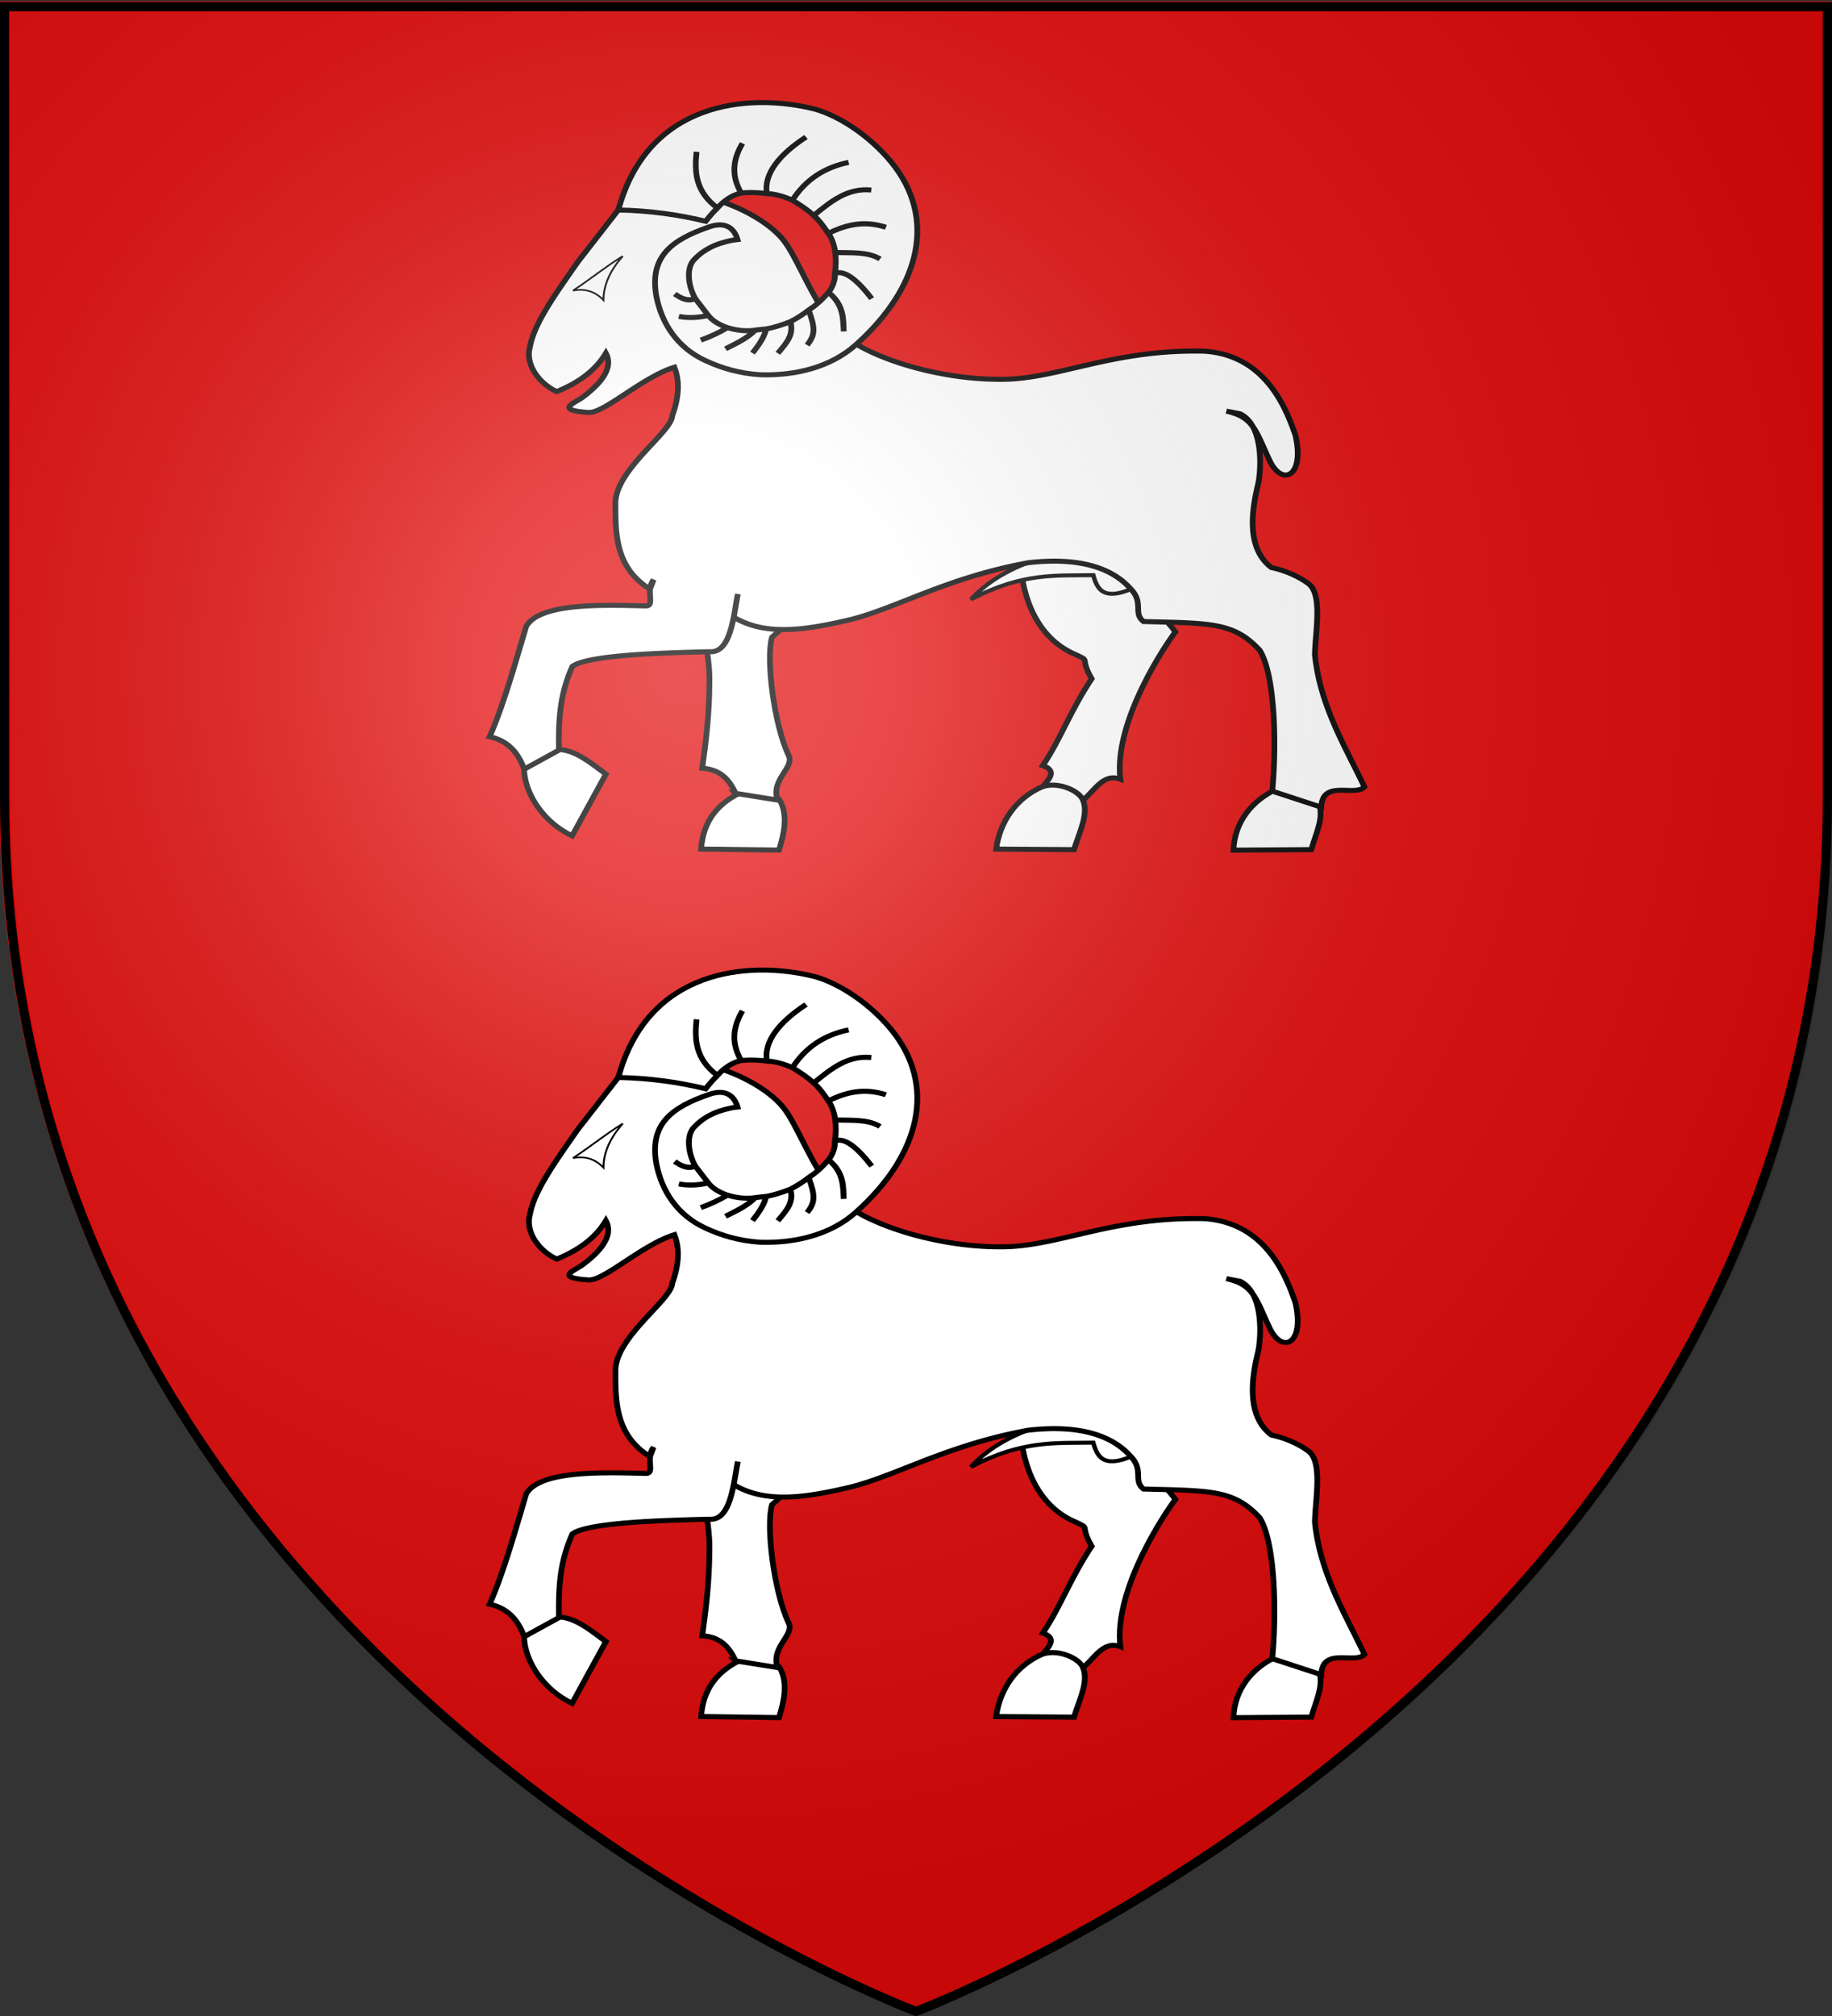
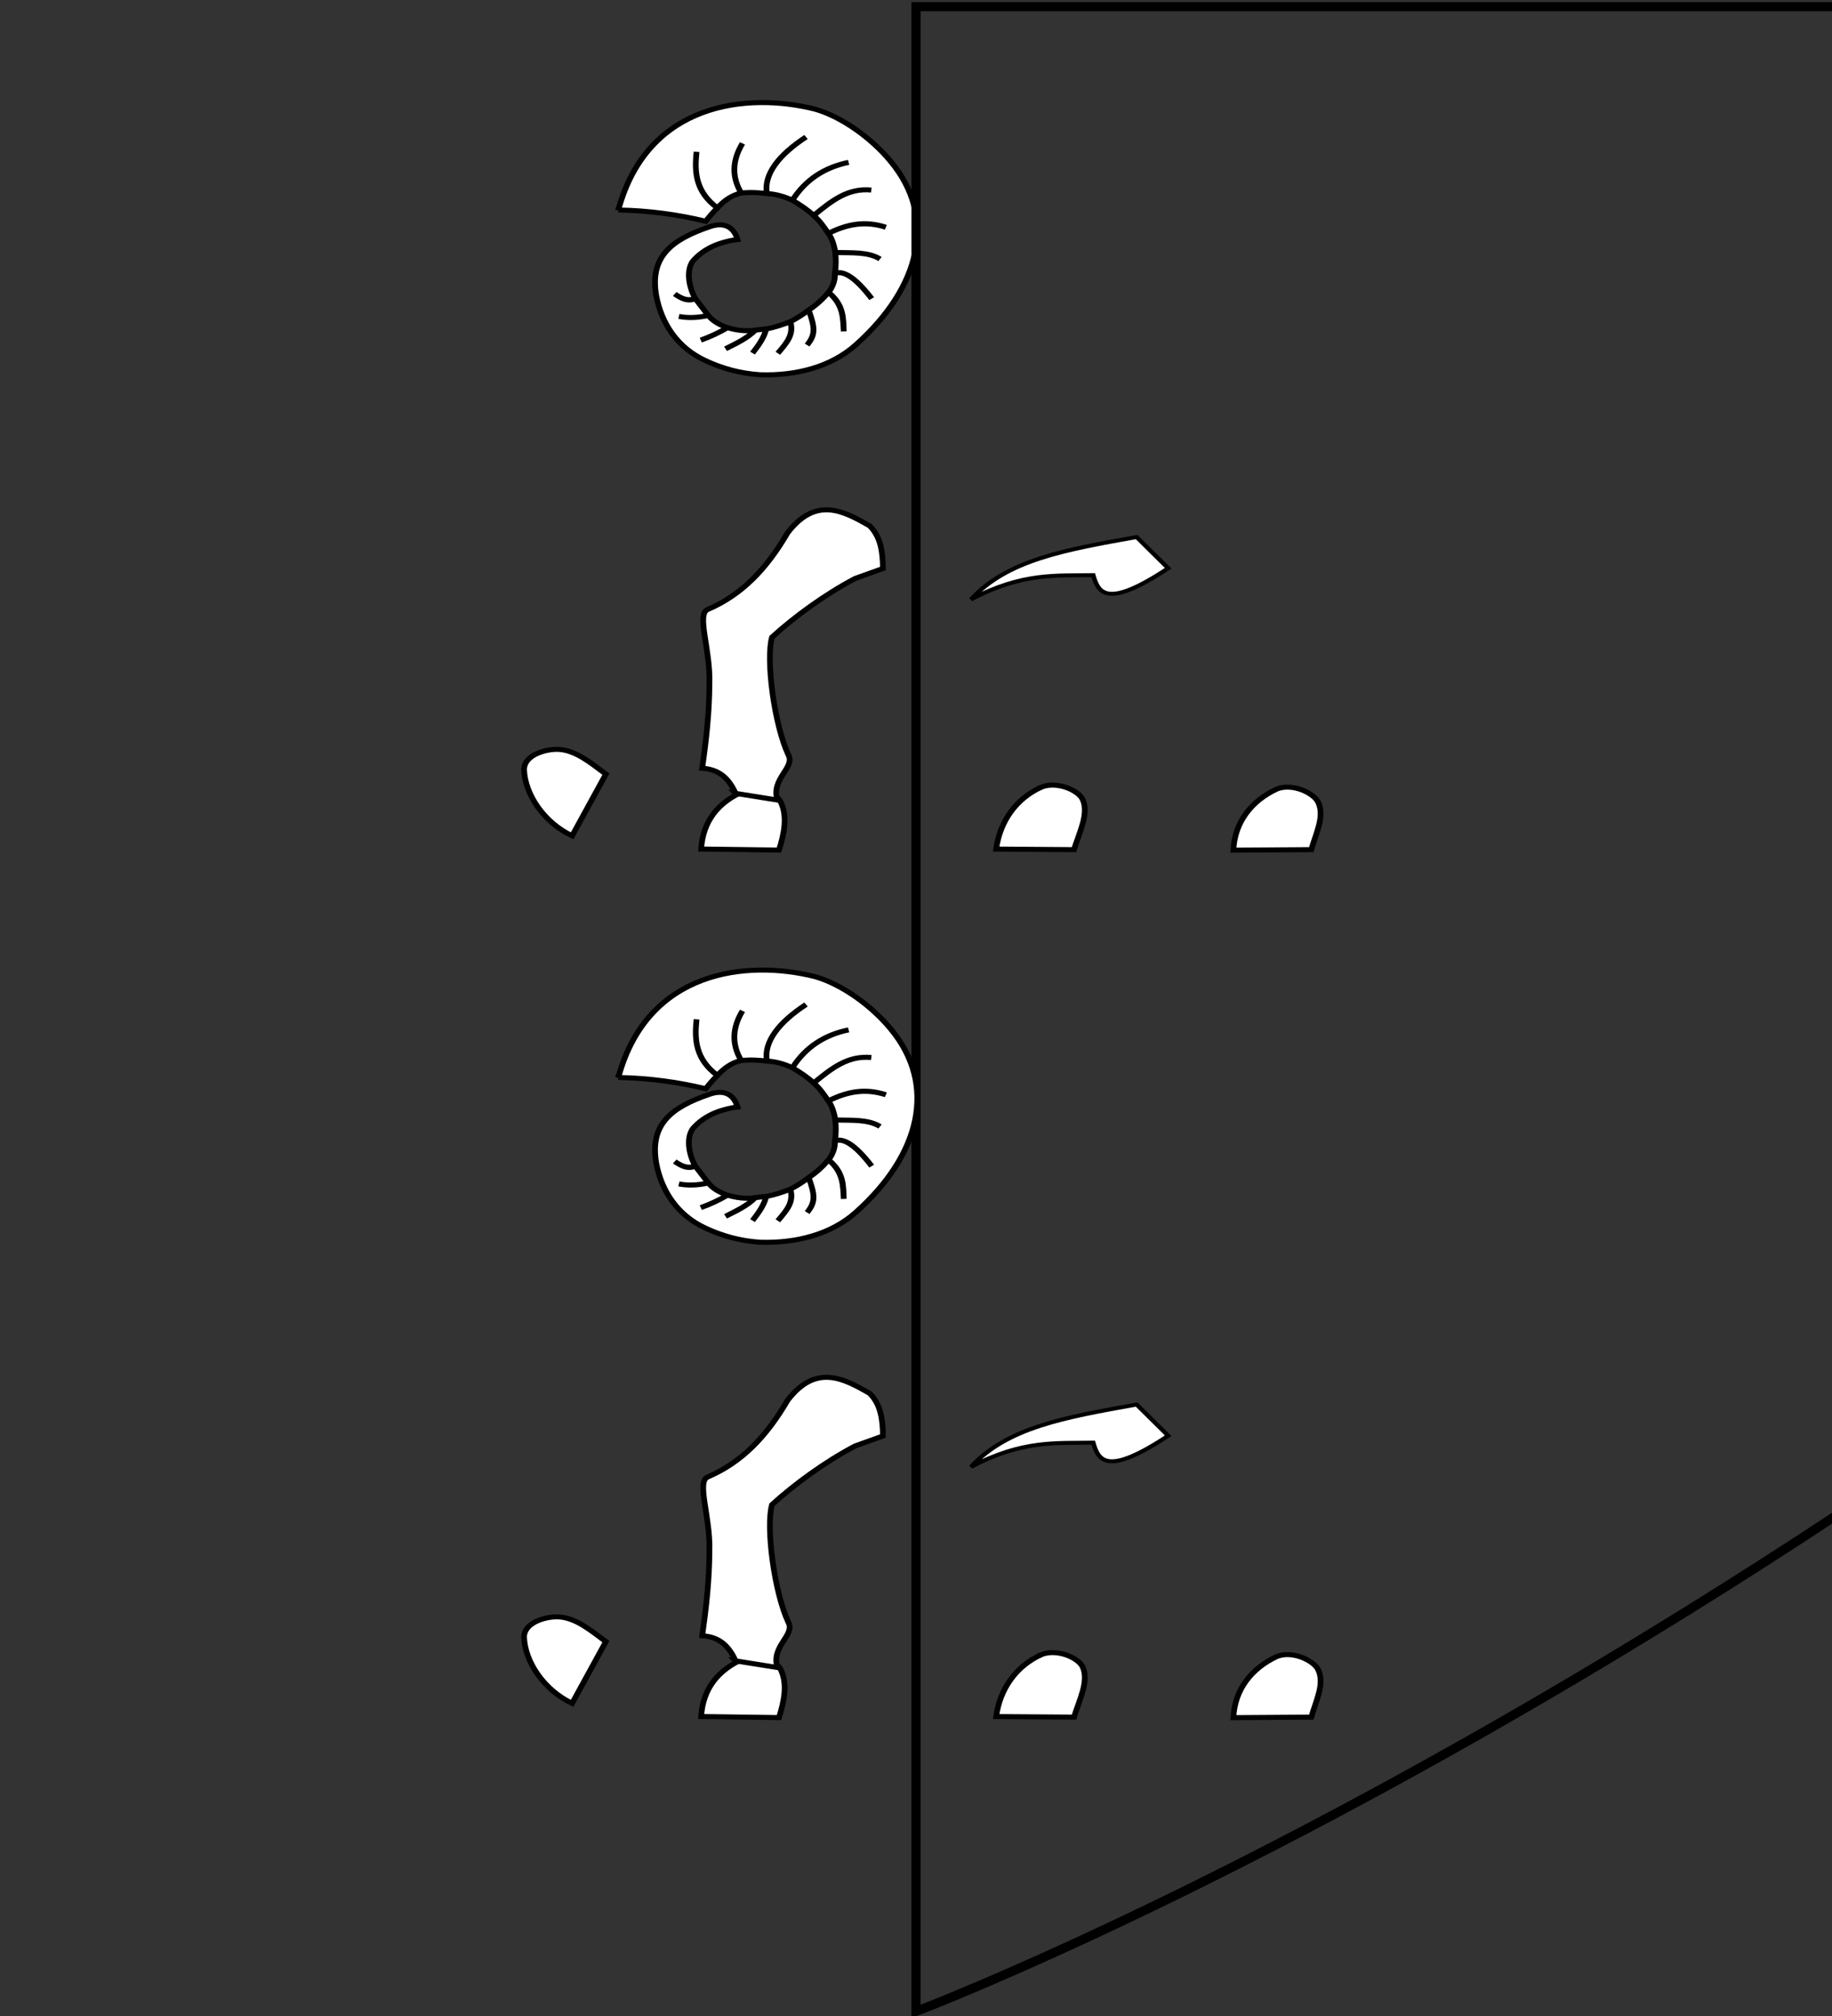
<svg xmlns="http://www.w3.org/2000/svg" xmlns:xlink="http://www.w3.org/1999/xlink" version="1.0" width="600" height="660">
  <rect width="100%" height="100%" fill="#333333" stroke="none" />
  <defs>
    <linearGradient id="b">
      <stop style="stop-color:#fff;stop-opacity:.314" offset="0" />
      <stop style="stop-color:#fff;stop-opacity:.251" offset=".19" />
      <stop style="stop-color:#6b6b6b;stop-opacity:.125" offset=".6" />
      <stop style="stop-color:#000;stop-opacity:.125" offset="1" />
    </linearGradient>
    <linearGradient id="a">
      <stop style="stop-color:#fd0000;stop-opacity:1" offset="0" />
      <stop style="stop-color:#e77275;stop-opacity:.659" offset=".5" />
      <stop style="stop-color:#000;stop-opacity:.323" offset="1" />
    </linearGradient>
    <radialGradient cx="221.445" cy="226.331" r="300" fx="221.445" fy="226.331" id="c" xlink:href="#b" gradientUnits="userSpaceOnUse" gradientTransform="matrix(1.353 0 0 1.349 -274.93 -113.683)" />
  </defs>
-   <path style="fill:#e20909;fill-opacity:1;fill-rule:evenodd;stroke:none;stroke-width:1px;stroke-linecap:butt;stroke-linejoin:miter;stroke-opacity:1" d="M299.746 659.746s300-112.833 300-399.588V.426h-600v259.732c0 286.755 300 399.588 300 399.588z" />
  <g id="d" style="fill:#fff">
    <g style="fill:#fff">
-       <path style="fill:#fff;fill-rule:evenodd;stroke:#000;stroke-width:3;stroke-linecap:butt;stroke-linejoin:miter;stroke-miterlimit:4;stroke-dasharray:none;stroke-opacity:1;display:inline" d="M416.005 412.726c-20.475 30.617-33.597 63.014-22.064 85.716 7.034 19.987 21.306 42.244 43.557 46.715 13.48 2.206 3.93.136 15.36 11.512-4.702 21.798-4.19 39.599-8.09 57.21 8.729.585 5.349 7.35 3.462 13.353l22.422.568c4.638-6.955 5.08-19.818 15.337-18.96-14.459-31.878-2.252-85.337-.169-92.507-7.65-6.171-12.846-7.625-16.275-11.004-21.797-24.313 1.395-39.752 22.747-53.648-18.446-26.902-43.467-46.73-76.287-38.955z" transform="matrix(.592 .172 -.196 .521 198.556 -145.696)" />
      <path style="fill:#fff;fill-rule:evenodd;stroke:#000;stroke-width:3;stroke-linecap:butt;stroke-linejoin:miter;stroke-miterlimit:4;stroke-dasharray:none;stroke-opacity:1;display:inline" d="M448.195 626.217c-10.5 10.587-14.37 26.149-11.052 42.652l38.929-12.493c-.604-10.503.873-23.026-5.163-29.946-3.72-4.3-15.956-6.255-22.714-.213z" transform="matrix(.592 .172 -.196 .521 198.556 -145.696)" />
    </g>
    <path d="M920.92 324.762c-32.123 6.53-57.261 11.598-73.333 31.428 22.868-13.723 37.955-11.887 54.127-12.222 2.26 8.936 5.891 17.078 33.175-3.492l-13.968-15.714z" style="fill:#fff;fill-opacity:1;fill-rule:evenodd;stroke:#000;stroke-width:2;stroke-linecap:butt;stroke-linejoin:miter;stroke-miterlimit:4;stroke-dasharray:none;stroke-opacity:1" transform="matrix(.74 0 0 .65 -309.224 -35.279)" />
    <path style="fill:#fff;fill-rule:evenodd;stroke:#000;stroke-width:2.53;stroke-linecap:butt;stroke-linejoin:miter;stroke-miterlimit:4;stroke-dasharray:none;stroke-opacity:1;display:inline" d="M746.946 452.832c-11.271 5.623-17.942 14.976-18.766 29.07l34.462.538c2.354-8.557 3.786-16.872.835-24.034-1.81-4.443-9.502-8.576-16.531-5.574z" transform="matrix(.74 0 0 .65 -309.224 -35.279)" />
    <path style="fill:#fff;fill-rule:evenodd;stroke:#000;stroke-width:2.53;stroke-linecap:butt;stroke-linejoin:miter;stroke-miterlimit:4;stroke-dasharray:none;stroke-opacity:1;display:inline" d="m743.43 453.866 18.508 3.361c-2.95-10.783 8.015-16.415 4.844-22.754-6.213-15.072-10.048-48.056-7.238-59.27 9.758-10.148 23.392-21.571 36.86-29.608l12.239-4.979c-.08-8.25-.957-16.05-5.938-21.534-11.247-7.25-23.62-15.183-36.28 3.598-9.432 18.432-20.435 31.29-35.208 38.506-5.358 2.139 1.17 20.234.63 37.437-.043 14.836-1.477 28.795-3.182 42.584 7.533.563 11.757 5.056 14.766 12.66z" transform="matrix(.74 0 0 .65 -309.224 -35.279)" />
    <path style="fill:#fff;fill-rule:evenodd;stroke:#000;stroke-width:2.53;stroke-linecap:butt;stroke-linejoin:miter;stroke-miterlimit:4;stroke-dasharray:none;stroke-opacity:1;display:inline" d="M649.802 441.771c.367 12.6 8.835 26.815 21.27 33.48l14.956-31.077c-6.772-5.73-13.448-12.142-21.183-12.469-4.788-.221-14.815 2.421-15.043 10.066zM982.958 451.687c-11.138 5.883-18.702 16.674-19.198 30.783l34.464-.265c2.155-8.61 6.08-16.96 2.963-24.052-1.912-4.4-11.272-9.631-18.23-6.466z" transform="matrix(.74 0 0 .65 -309.224 -35.279)" />
-     <path style="fill:#fff;fill-rule:evenodd;stroke:#000;stroke-width:2.53;stroke-linecap:butt;stroke-linejoin:miter;stroke-miterlimit:4;stroke-dasharray:none;stroke-opacity:1;display:inline" d="M717.253 152.05c-6.919.198-13.538 1.79-20.074 3.823-3.109 1.123-4.703 2.329-5.795 4.324l-17.835 26.076c-9.348 15.32-19.18 30.546-21.101 42.58-2.443 9.696 4.95 19.209 11.854 22.648 9.37-4.358 17.021-10.412 21.708-19.352 2.981 6.37-.294 13.813-10.564 22.464-3.447 2.743-12.216 6.315 3.108 7.408 7.009.112 23.765-17.846 37.777-22.78 2.413 6.879 2.084 15.022-.948 24.441-.231 8.262-24.378 26.478-25.132 43.398-.025 16.04-.13 32.988 15.306 43.952l.026-.08c-.442 4.653 1.46 8.821-2.318 8.49-18.782-.52-46.421-1.559-52.503 10.31-4.735 18.003-10.182 40.26-16.202 55.579 8.481 2.083 12.827 8.544 15.306 16.373l15.358-9.597c-.11-13.543-.01-27.123 5.98-42.186 6.92-5.779 39.623-6.825 60.723-7.408 7.094.637 9.505-9.928 11.064-19.827.52-3.3.947-6.511 1.423-9.228l-1.423 9.228-.368 2.452c14.7 9.996 33.19 6.123 52.002 1.107 20.883-6.101 42.354-21.02 78.347-28.554 24.08-3.13 37.694 3.502 45.127 12.945 6.307 7.284 1.005 12.328 5.9 16.69 29.892.856 39.956.347 51.371 14.422 6.919 12.605 7.498 47.977 5.585 71.003l21.681 8.068c.497-14.227 14.885-5.072 19.1-10.204-8.486-20.32-19.577-40.698-21.919-66.52.163-11.881 3.73-31.278-3.32-36.227-3.201-2.68-9.143-6.134-15.916-7.732-12.568-10.747-7.58-33.634-5.908-42.007 1.206-5.835 2.98-29.353-7.988-35.443l-6.067-1.324c12.511 3.038 13.123 10.575 19.37 25.334 5.533 12.635 15.442 7.471 11.199-13.245-4.29-14.095-13.4-40.234-40.254-42.3-41.316-1.102-65.145 14.511-90.659 14.18-28.472.019-59.311-11.59-70.364-23.517-10.737-11.84-18.703-36.554-24.553-45.429-6.564-10.461-23.858-21.31-41.07-24.019a49.253 49.253 0 0 0-7.034-.316zm-10.116 194.21-1.554 4.666c.15-1.554.58-3.155 1.554-4.666z" transform="matrix(.74 0 0 .65 -309.224 -35.279)" />
-     <path style="fill:#fff;fill-opacity:1;fill-rule:evenodd;stroke:#000;stroke-width:.843px;stroke-linecap:butt;stroke-linejoin:miter;stroke-opacity:1;display:inline" d="M671.478 200.65c5.292-1.187 9.785.385 13.46 4.776.045-7.761 3.076-15.117 8.55-22.14-7.421 5.163-13.458 10.898-22.01 17.364z" transform="matrix(.74 0 0 .65 -309.224 -35.279)" />
    <path style="fill:#fff;fill-rule:evenodd;stroke:#000;stroke-width:2.53;stroke-linecap:butt;stroke-linejoin:miter;stroke-miterlimit:4;stroke-dasharray:none;stroke-opacity:1;display:inline" d="M691.542 160.036c12.852-54.157 57.009-59.385 87.062-50.78 11.64 3.75 24.891 14.435 33.542 26.412 20.513 28.168 13.232 63.06-15.433 92.2-10.984 11.216-26.522 15.714-42.385 15.16-9.13-.681-17.055-3.304-24.241-7.12-12.582-6.57-19.433-18.912-21.743-32.509-3.007-19.48 6.167-28.22 23.79-34.99 5.963-2.274 10.45-.145 12.155 6.507-2.983.346-5.589 1.215-8.163 2.128-4.091 1.66-7.842 4.104-10.991 7.928-3.61 4.04-2.837 13.106.47 19.72-3.154 1.499-5.592.376-9.11-2.344 3.48 2.696 5.939 3.552 9.11 2.343l5.743 8.484c-4.344 1.06-8.714 1.425-13.02.48 4.276.93 8.622.659 13.018-.477 2.103 2.987 5.141 4.788 8.518 6.16-3.708 2.41-7.59 4.576-11.825 6.255 4.231-1.767 8.181-3.845 11.803-6.286 3.615 1.204 7.489 2.001 12.332 1.27-3.746 4.247-8.362 6.647-13.197 9.382 4.804-2.778 9.422-5.176 13.2-9.378 1.71-.283 2.123-.25 4.815-.648-.951 4.35-3.428 8.318-6.07 12.182 2.643-3.86 5.172-7.756 6.072-12.181 3.573-.692 7.137-2.082 10.699-3.632 1.6 6.408-1.334 10.242-5.571 15.905 4.27-5.648 6.954-9.334 5.558-15.896 3.005-1.762 5.652-3.746 8.104-5.852 2.856 9.064 3.036 12.424-.695 17.594 3.718-5.374 3.552-8.58.694-17.588 3.461-2.577 6.269-5.645 8.782-8.935 6.887 6.372 6.494 13.052 6.734 19.657-.373-6.409-.018-13.298-6.735-19.635 1.983-2.923 2.936-6.21 2.843-9.596 3.633-1.46 8.667 1.487 16.267 12.733-7.6-11.169-12.542-14.17-16.24-12.795.404-3.872.47-6.75.112-10.418 7.378.227 14.526-.428 19.8 3.248-5.276-3.684-12.355-3.084-19.799-3.275-.308-2.752-1.328-7.072-3.061-9.624 8.305-4.7 16.142-6.558 25.452-3.085-9.237-3.354-17.218-1.535-25.455 3.097-1.66-2.785-3.666-6.206-6.472-9.037 7.92-7.35 15.046-13.977 25.477-12.808-10.397-1.125-17.599 5.48-25.49 12.821-2.552-2.763-5.937-5.31-9.417-7.696 5.921-10.53 14.368-16.609 24.872-19.058-10.423 2.46-18.971 8.512-24.872 19.058-3.592-1.84-7.325-3.13-11.33-3.363-1.41-9.765 5.397-19.559 17.353-28.47-11.925 8.904-18.777 18.696-17.342 28.483-6.368-.802-9.188-.498-11.333-.275-4.292-8.114-3.999-16.454.55-25.004-4.522 8.533-4.839 16.83-.556 25.001-4.389 1.094-7.8 4.078-10.54 7.518-9.713-8.222-10.192-17.918-9.22-28.263-.993 10.282-.448 20.015 9.22 28.263-2.04 2.287-3.43 4.19-5.186 6.713-11.982-3.302-24.75-5.377-38.655-5.684z" transform="matrix(.74 0 0 .65 -309.224 -35.279)" />
  </g>
  <g style="display:inline">
-     <path d="M102.698 630.563s298.5-112.32 298.5-397.771V-25.76h-597v258.552c0 285.451 298.5 397.771 298.5 397.771z" style="opacity:1;fill:url(#c);fill-opacity:1;fill-rule:evenodd;stroke:none;stroke-width:1px;stroke-linecap:butt;stroke-linejoin:miter;stroke-opacity:1" transform="translate(199.397 28.238)" />
-   </g>
+     </g>
  <g style="display:inline">
-     <path d="M300 658.5S1.5 546.18 1.5 260.728V2.176h597v258.552C598.5 546.18 300 658.5 300 658.5z" style="opacity:1;fill:none;fill-opacity:1;fill-rule:evenodd;stroke:#000;stroke-width:3;stroke-linecap:butt;stroke-linejoin:miter;stroke-miterlimit:4;stroke-dasharray:none;stroke-opacity:1" />
+     <path d="M300 658.5V2.176h597v258.552C598.5 546.18 300 658.5 300 658.5z" style="opacity:1;fill:none;fill-opacity:1;fill-rule:evenodd;stroke:#000;stroke-width:3;stroke-linecap:butt;stroke-linejoin:miter;stroke-miterlimit:4;stroke-dasharray:none;stroke-opacity:1" />
  </g>
  <use xlink:href="#d" transform="translate(0 284)" width="600" height="660" />
</svg>